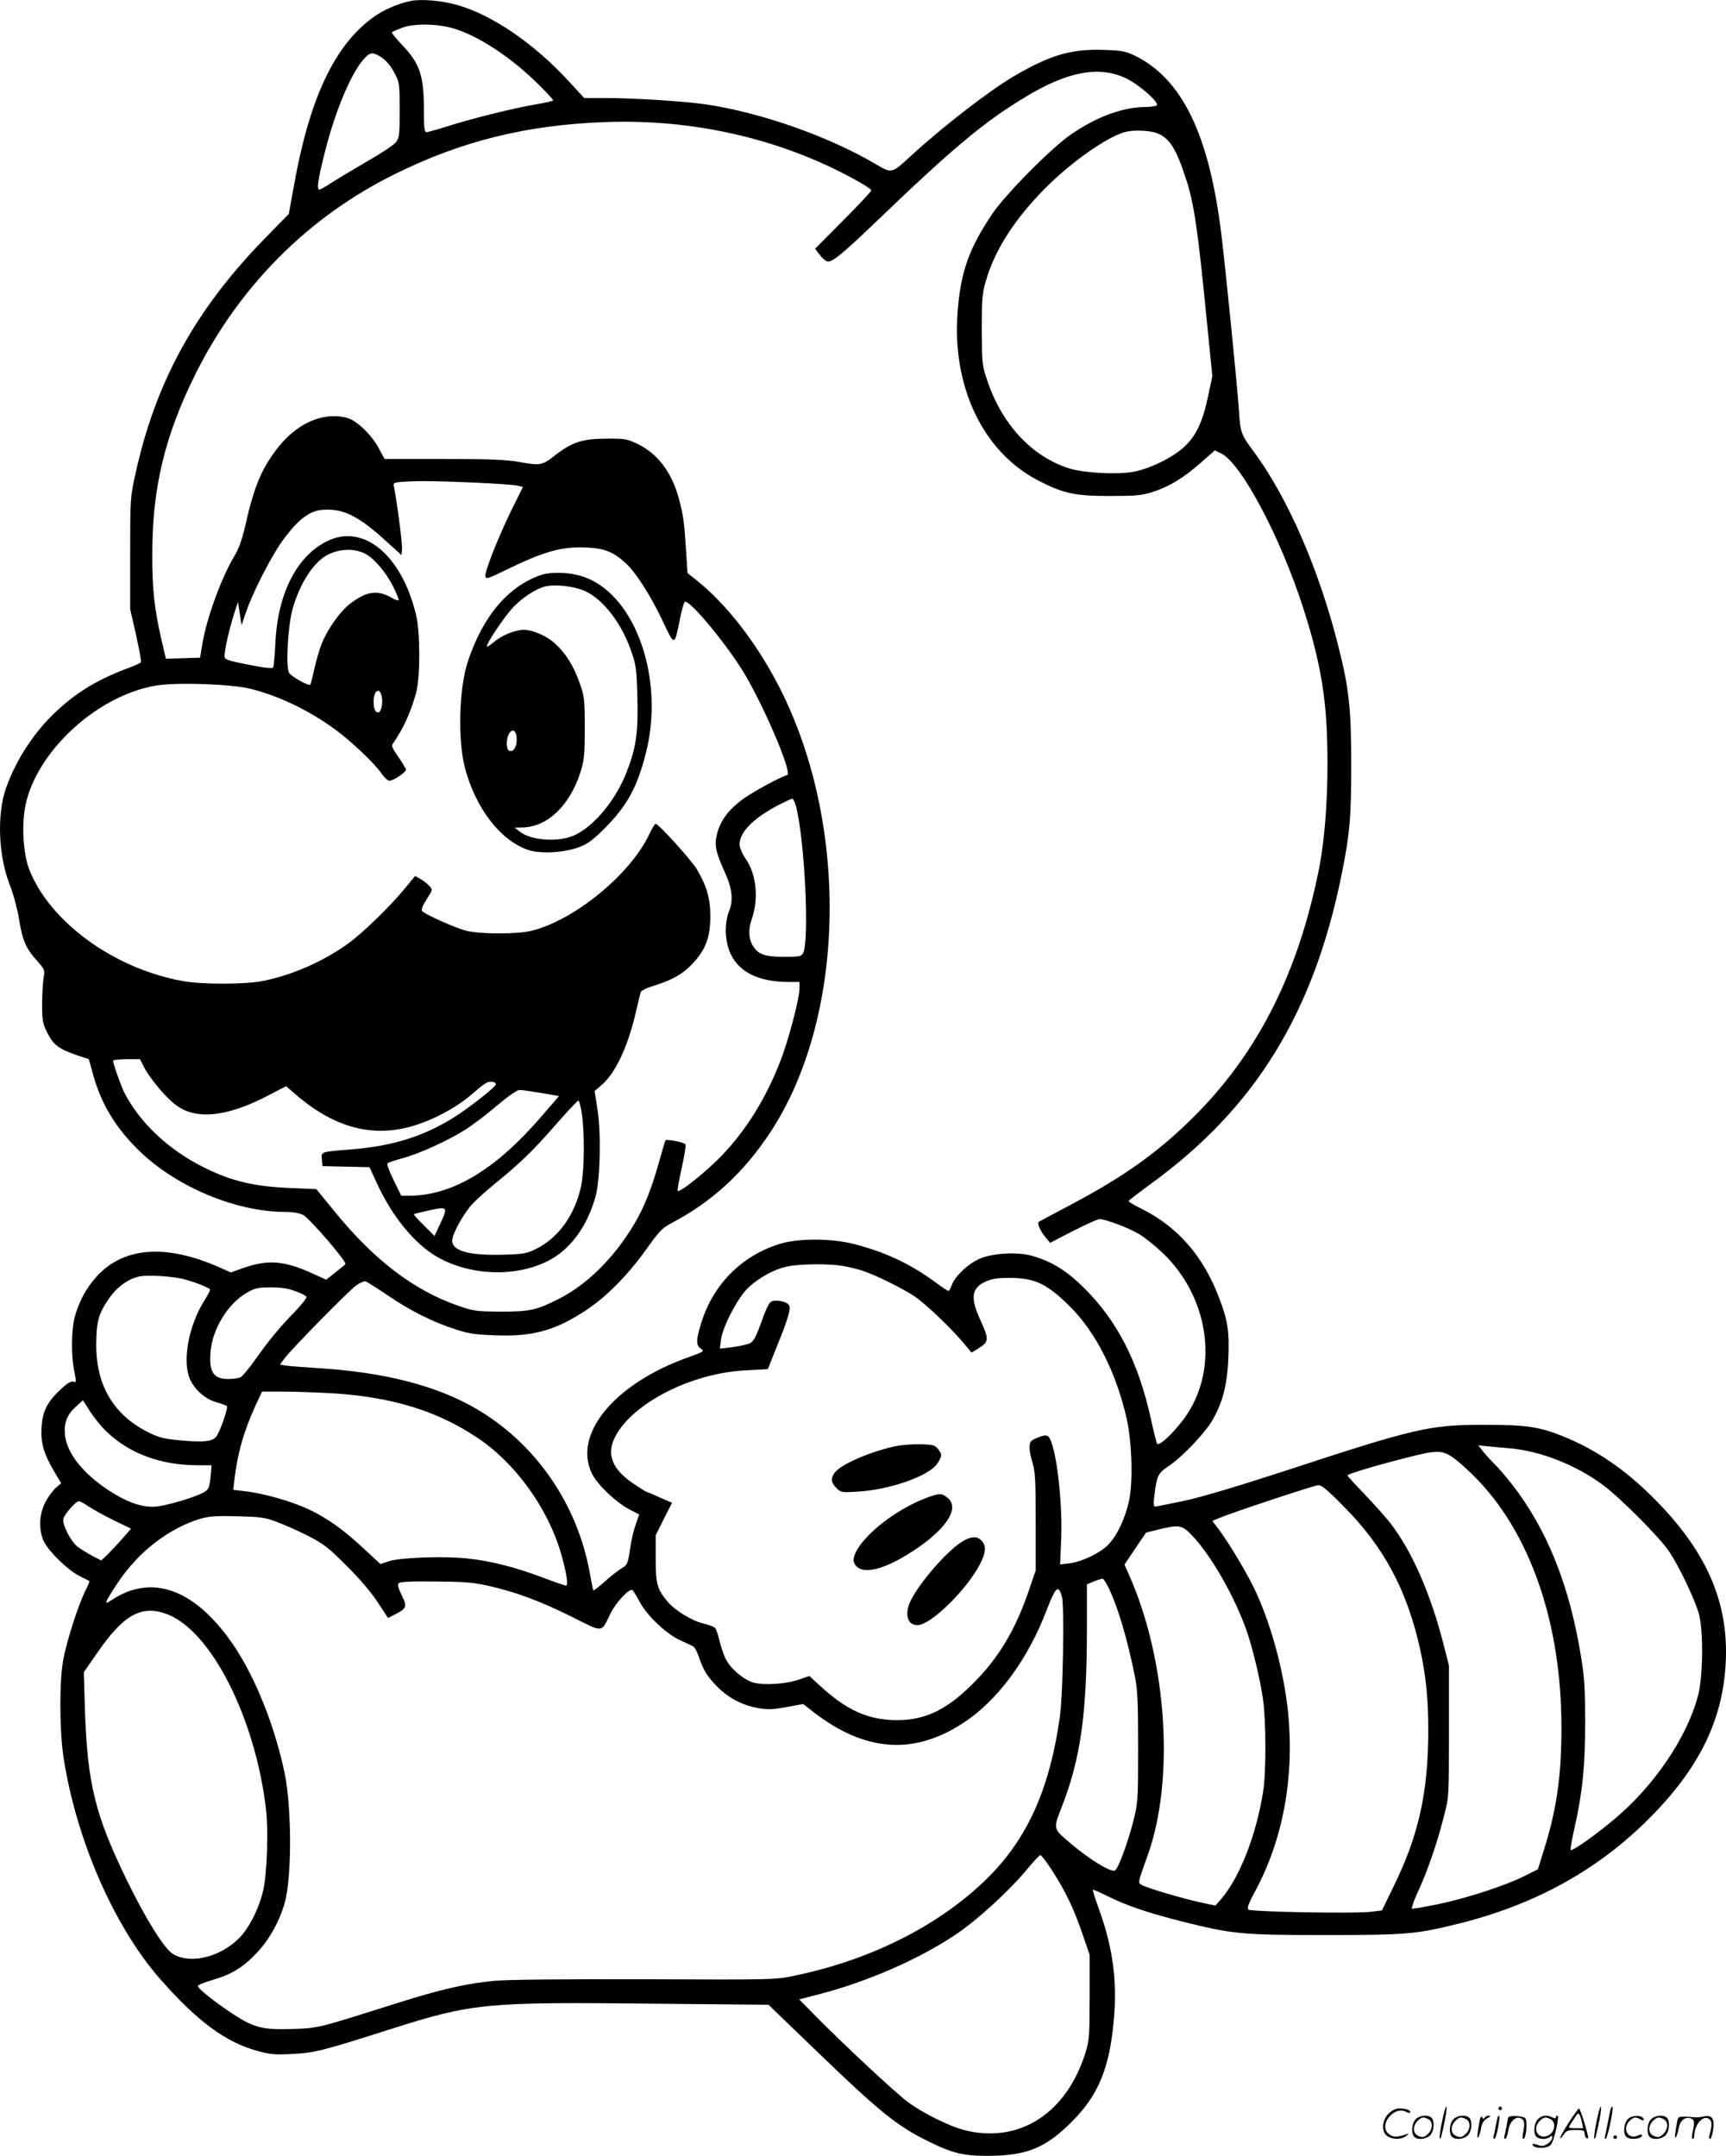
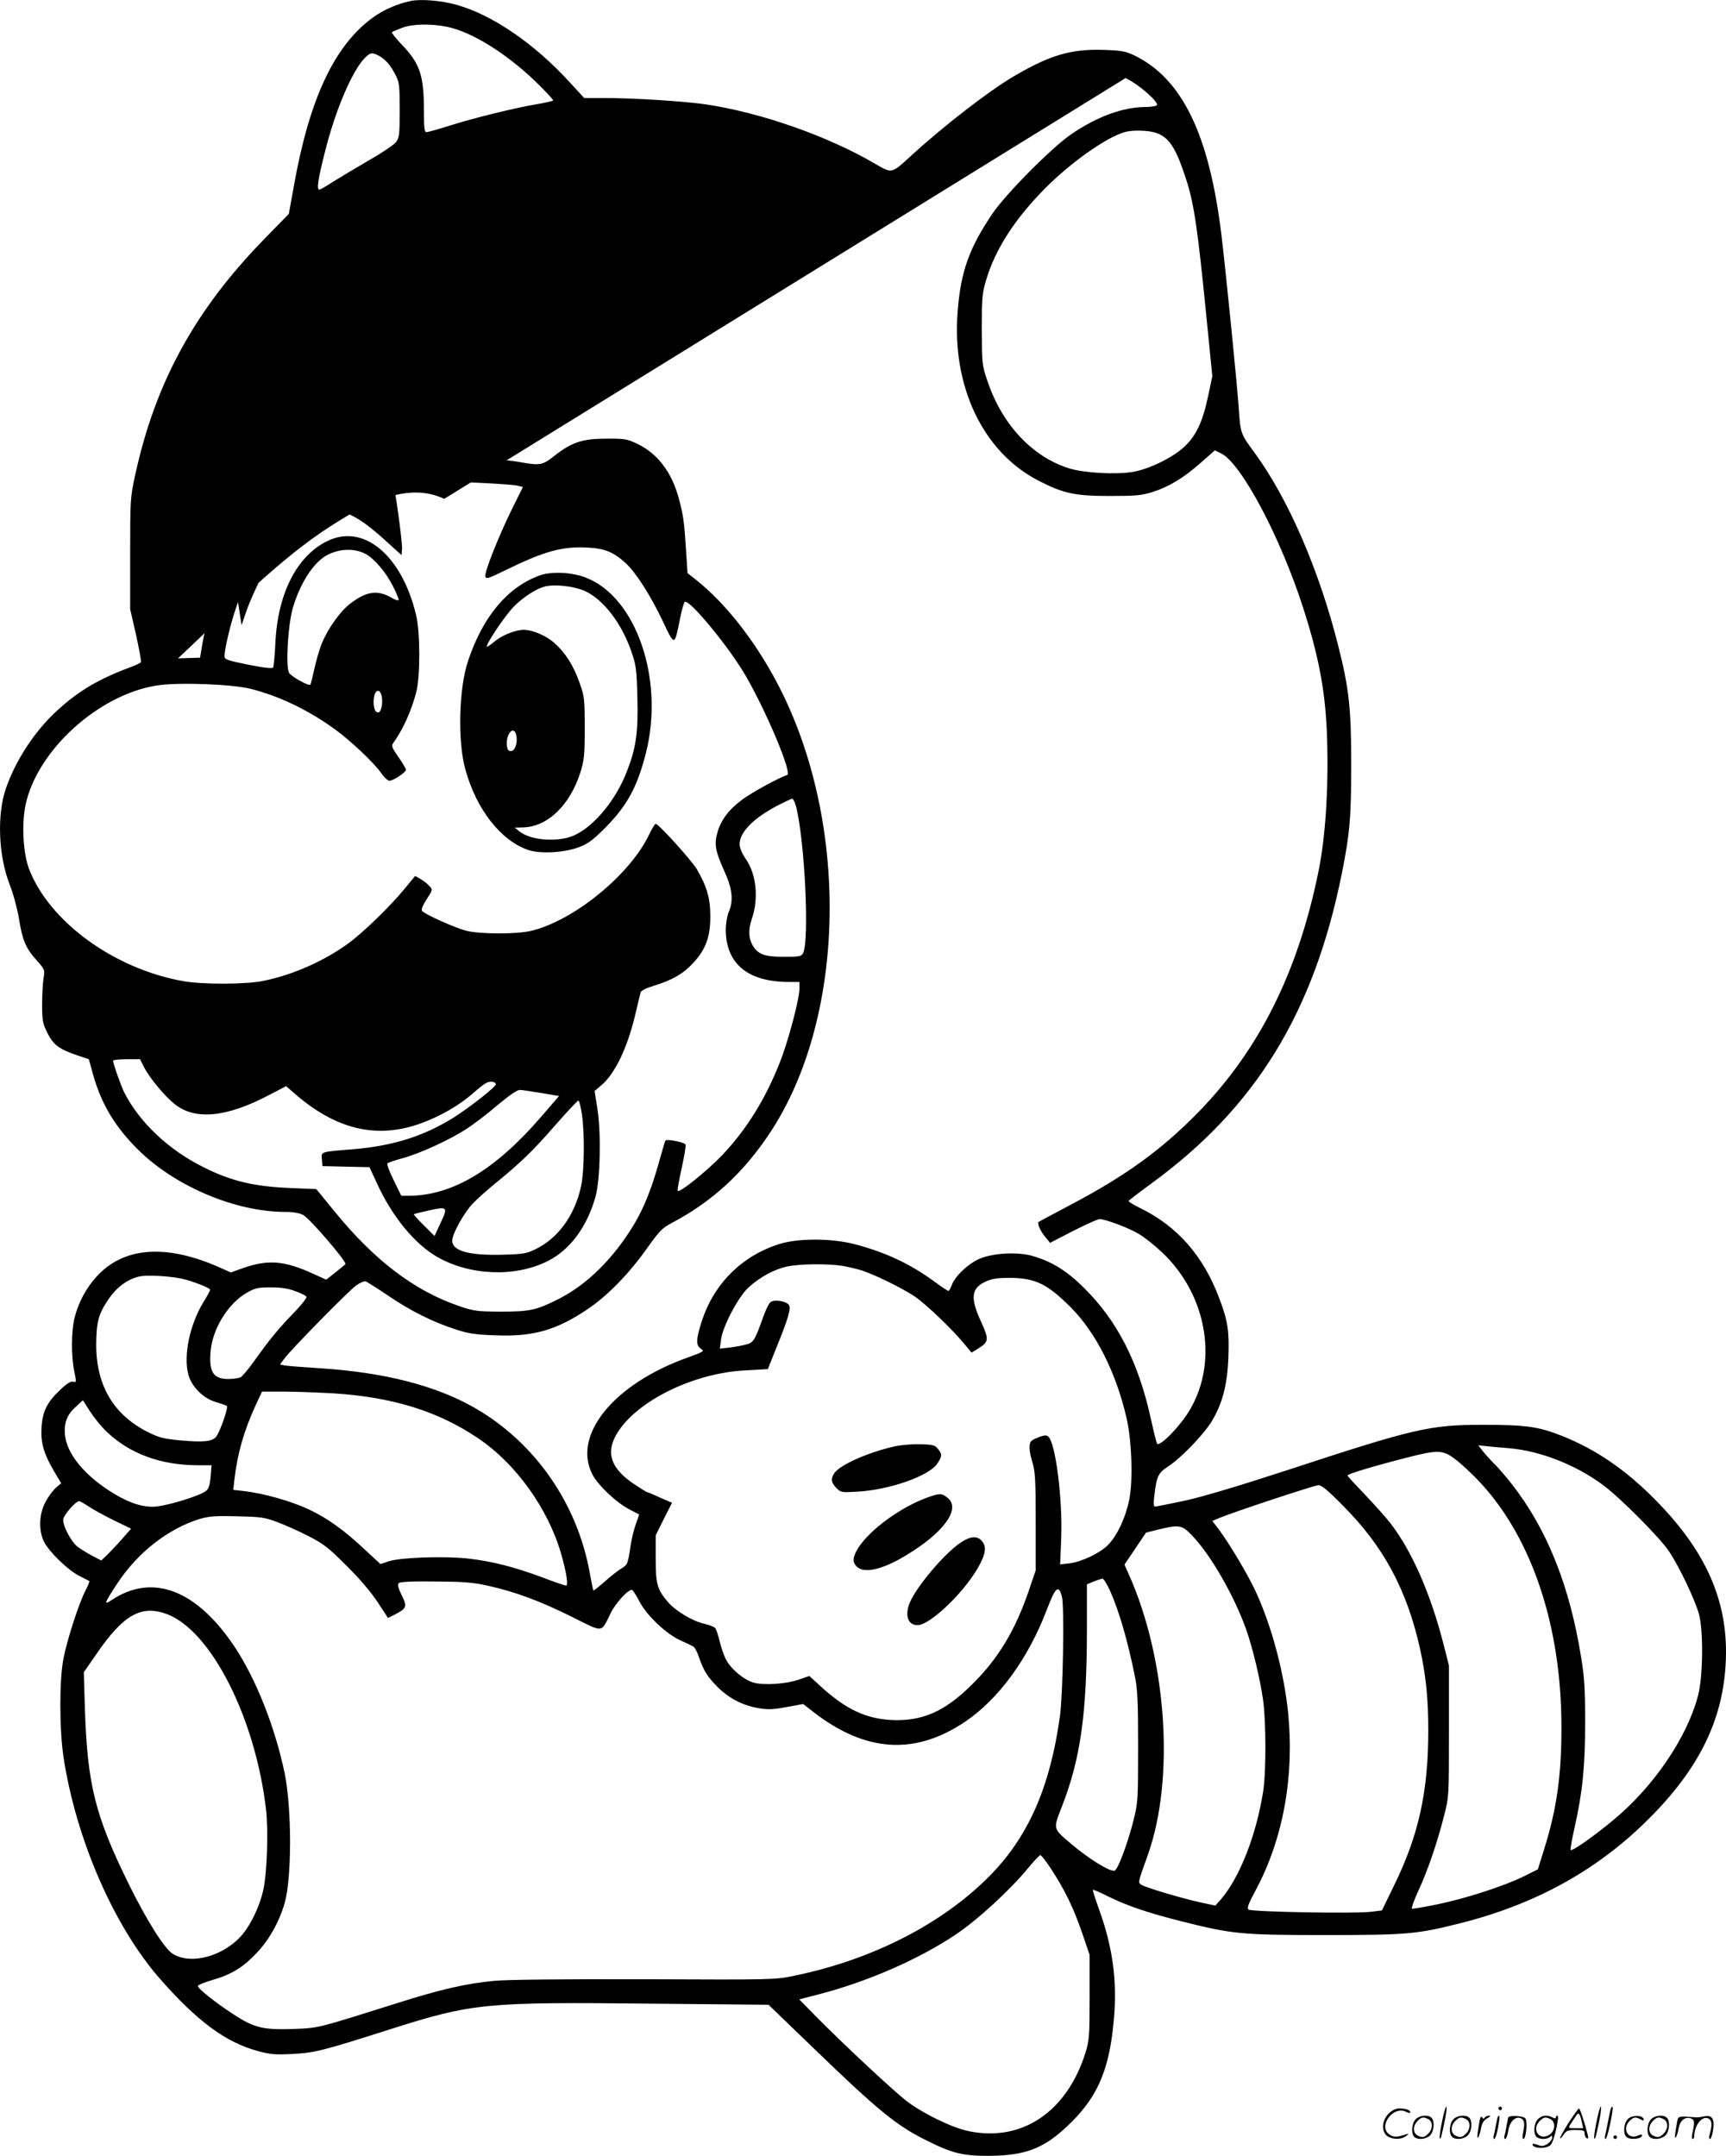
<svg xmlns="http://www.w3.org/2000/svg" version="1.0" viewBox="0 0 960.646 1199.955" preserveAspectRatio="xMidYMid meet">
  <g transform="translate(-0.053,1200.562) scale(0.1,-0.1)" fill="#000000" stroke="none">
-     <path d="M2285 12000 c-75 -16 -154 -51 -212 -94 -214 -158 -352 -454 -438 -942 l-27 -149 -132 -135 c-389 -398 -611 -802 -723 -1318 -27 -124 -28 -135 -28 -437 l0 -310 33 -144 c17 -79 30 -147 27 -151 -3 -5 -27 -16 -53 -26 -177 -65 -294 -133 -413 -243 -123 -112 -230 -274 -285 -432 -51 -145 -43 -374 20 -536 20 -50 43 -136 52 -190 19 -120 37 -164 98 -232 46 -52 47 -54 39 -99 -4 -26 -8 -92 -8 -147 0 -91 3 -106 30 -160 33 -66 64 -89 170 -125 l60 -20 23 -83 c47 -171 129 -304 267 -436 207 -196 534 -331 804 -331 44 0 77 -6 99 -17 38 -21 246 -263 235 -274 -4 -4 -30 -25 -57 -47 l-50 -39 -73 33 c-159 73 -251 80 -388 32 l-70 -25 -60 27 c-298 133 -536 116 -686 -49 -58 -63 -101 -143 -123 -228 -19 -74 -20 -215 -2 -301 12 -59 12 -62 -5 -57 -13 4 -34 -8 -70 -42 -76 -71 -101 -121 -107 -209 -6 -88 11 -148 69 -247 l40 -67 -28 -24 c-16 -14 -42 -48 -58 -78 -37 -66 -41 -159 -10 -223 28 -56 133 -159 197 -191 29 -14 54 -28 56 -29 2 -2 -8 -25 -22 -53 -37 -72 -102 -273 -122 -377 -24 -119 -23 -395 0 -550 70 -458 281 -942 538 -1235 208 -236 364 -352 545 -401 66 -18 95 -21 188 -16 125 6 169 17 545 137 463 147 528 153 1472 143 l636 -6 254 -245 c356 -344 458 -427 623 -509 145 -73 204 -87 345 -87 215 1 319 43 465 189 149 148 212 301 235 572 19 212 -6 397 -80 604 -22 61 -39 114 -37 116 2 2 40 -14 83 -36 107 -53 222 -92 412 -140 282 -71 334 -76 797 -76 458 0 511 5 750 65 411 103 749 287 1029 559 281 273 421 537 448 843 32 356 -88 651 -387 954 -166 169 -332 282 -520 357 -131 52 -200 62 -440 62 -299 0 -382 -20 -1095 -254 -282 -92 -475 -149 -573 -170 -81 -17 -152 -31 -158 -31 -8 0 -9 18 -4 58 13 111 21 129 78 166 71 46 198 178 242 251 59 99 86 200 92 350 6 150 -2 207 -50 333 -88 236 -233 402 -440 503 -37 18 -66 36 -65 40 2 4 58 47 125 96 581 423 906 951 1062 1728 44 219 52 311 52 605 0 311 -12 424 -72 660 -106 422 -279 822 -469 1080 -74 100 -76 105 -85 245 -9 131 -72 762 -96 960 -68 564 -220 876 -489 1004 -48 22 -71 26 -172 29 -178 5 -293 -29 -493 -146 -136 -79 -393 -278 -570 -440 -114 -105 -109 -103 -202 -49 -264 155 -637 286 -946 332 -121 17 -394 35 -564 35 l-111 0 -81 88 c-196 215 -432 376 -630 431 -86 24 -200 33 -256 21z m206 -144 c137 -29 326 -147 488 -302 58 -56 103 -105 100 -108 -3 -3 -46 -13 -95 -21 -122 -21 -346 -76 -482 -119 -63 -20 -120 -36 -128 -36 -11 0 -14 23 -14 120 0 196 -22 262 -123 367 -33 35 -58 66 -55 69 3 3 28 14 54 24 59 23 162 25 255 6z m-383 -160 c36 -19 65 -51 93 -106 22 -42 24 -57 24 -197 0 -136 -2 -154 -20 -178 -11 -15 -81 -62 -155 -104 -74 -43 -164 -97 -199 -119 -35 -23 -68 -42 -73 -42 -16 0 -8 57 31 210 58 233 152 452 222 523 31 31 40 32 77 13z m4157 -125 c73 -33 193 -140 173 -152 -7 -5 -35 -9 -63 -9 -126 -1 -268 -53 -413 -152 -108 -74 -363 -331 -439 -443 -128 -190 -175 -321 -192 -538 -35 -419 139 -786 448 -946 140 -72 203 -86 396 -86 148 0 179 3 240 22 92 29 172 78 269 163 l78 69 37 -18 c112 -58 329 -467 455 -860 90 -280 126 -478 133 -736 8 -278 -10 -542 -48 -729 -114 -561 -330 -993 -668 -1340 -205 -210 -404 -354 -711 -516 -96 -51 -177 -94 -179 -96 -9 -8 11 -52 36 -82 l28 -34 128 66 c71 36 137 66 147 66 33 0 161 -48 218 -82 31 -18 89 -64 129 -102 259 -243 319 -633 140 -903 -58 -87 -156 -183 -167 -162 -4 8 -19 69 -34 137 -69 315 -186 544 -370 727 -97 97 -181 149 -289 180 -79 23 -211 17 -288 -13 -64 -25 -143 -98 -161 -149 -7 -18 -15 -33 -19 -33 -3 0 -40 24 -80 54 -136 99 -274 163 -444 207 -129 33 -310 33 -415 1 -211 -66 -368 -223 -435 -435 -31 -97 -32 -130 -3 -149 20 -13 16 -16 -73 -48 -410 -146 -642 -429 -533 -648 31 -62 132 -158 208 -198 l54 -28 -19 -55 c-11 -30 -24 -84 -29 -120 -15 -101 -17 -105 -50 -125 -17 -10 -59 -42 -92 -72 -34 -30 -63 -53 -65 -51 -2 2 -10 44 -19 92 -68 388 -303 729 -639 923 -217 125 -504 199 -865 222 -96 6 -185 13 -198 16 l-23 5 23 31 c33 47 356 376 401 409 23 16 45 25 54 22 9 -4 66 -40 127 -81 123 -84 248 -146 376 -187 70 -23 109 -28 220 -32 207 -8 335 28 507 143 111 74 229 194 330 335 74 104 88 119 145 149 223 118 398 279 545 502 414 627 443 1677 69 2443 -130 265 -309 499 -490 640 l-39 31 -8 124 c-10 157 -15 197 -40 290 -40 149 -120 254 -237 308 -51 24 -68 27 -167 26 -133 0 -192 -20 -287 -94 -71 -56 -80 -57 -208 -34 -65 11 -162 15 -412 15 l-327 0 -32 59 c-39 74 -123 155 -175 169 -137 38 -290 -32 -400 -182 -82 -110 -122 -210 -168 -416 -19 -80 -36 -130 -61 -170 -71 -118 -154 -344 -178 -488 l-13 -78 -95 -3 -95 -3 -23 97 c-42 183 -54 291 -53 489 0 363 70 656 238 994 245 494 633 883 1119 1121 369 182 729 270 1160 286 490 19 973 -91 1383 -314 56 -30 102 -60 102 -66 0 -6 -71 -81 -157 -168 l-156 -157 27 -35 c15 -20 35 -36 45 -36 29 0 84 46 266 220 433 416 606 560 838 699 230 139 405 171 552 102z m160 -302 c79 -22 119 -80 178 -264 43 -132 64 -276 111 -752 l34 -341 -24 -114 c-30 -142 -68 -222 -136 -283 -66 -59 -193 -121 -283 -136 -94 -16 -272 -6 -355 20 -203 64 -370 241 -452 481 -32 94 -32 97 -33 290 0 173 2 204 23 273 50 173 161 345 332 517 143 143 335 279 439 310 39 12 120 11 166 -1z m-3795 -1949 c118 -5 230 -13 248 -17 l33 -8 -62 -125 c-75 -153 -151 -345 -147 -371 3 -18 12 -16 108 31 218 107 318 135 458 128 98 -5 145 -24 213 -85 57 -51 140 -181 208 -324 67 -142 65 -142 96 11 9 47 21 89 26 95 22 23 252 -256 344 -418 116 -203 255 -535 227 -545 -47 -15 -198 -98 -249 -136 -75 -55 -118 -112 -139 -182 -19 -67 -13 -105 38 -217 45 -98 52 -165 24 -229 -9 -22 -16 -64 -16 -100 2 -188 124 -288 352 -288 l58 0 0 -38 c0 -57 -63 -295 -110 -412 -80 -203 -185 -371 -317 -511 -91 -95 -245 -218 -251 -201 -2 6 9 63 23 128 14 64 24 122 21 129 -4 12 -102 32 -112 23 -2 -3 -19 -61 -38 -129 -39 -139 -81 -245 -134 -334 -115 -193 -265 -341 -427 -422 -120 -60 -157 -68 -315 -68 -137 1 -150 2 -240 33 -245 85 -466 253 -686 523 l-103 126 -143 6 c-201 8 -330 38 -483 115 -196 97 -357 249 -443 417 -19 39 -62 160 -62 177 0 4 34 8 75 8 l75 0 21 -42 c30 -60 115 -163 172 -208 113 -91 289 -74 526 51 l94 49 46 -40 c231 -202 459 -256 704 -167 108 39 219 103 294 171 26 23 58 48 70 54 22 12 53 7 53 -8 0 -14 -146 -129 -235 -185 -165 -103 -335 -157 -557 -176 -188 -15 -180 -13 -176 -57 l3 -37 131 -3 131 -3 42 -91 c83 -182 209 -336 334 -408 181 -104 432 -115 613 -25 125 61 222 191 269 360 26 92 32 354 11 485 l-16 103 34 29 c78 64 147 207 192 395 14 59 27 115 30 125 3 10 31 24 77 38 101 31 161 66 217 127 69 75 94 145 94 258 0 100 -19 167 -76 264 -32 52 -212 251 -228 251 -5 0 -19 -24 -33 -52 -104 -227 -421 -487 -662 -544 -82 -19 -284 -18 -360 1 -64 17 -229 91 -245 110 -6 8 2 29 25 65 34 53 35 54 15 74 -10 12 -32 29 -49 39 l-30 17 -59 -72 c-78 -95 -230 -243 -311 -302 -135 -99 -311 -177 -475 -210 -95 -20 -341 -21 -448 -1 -382 68 -742 330 -855 622 -34 88 -43 251 -20 360 65 302 404 611 729 663 117 19 420 8 526 -19 157 -40 320 -118 467 -225 86 -62 217 -186 257 -243 16 -24 37 -43 46 -43 22 0 92 47 92 61 0 6 -19 38 -42 71 -35 50 -40 62 -30 76 54 75 101 177 129 284 23 86 23 335 -1 432 -80 334 -294 510 -496 409 -169 -84 -275 -294 -287 -570 -3 -66 -9 -126 -12 -132 -5 -8 -47 -3 -139 15 -119 24 -132 29 -132 48 0 34 28 155 52 231 l23 70 10 -64 10 -65 24 70 c40 118 147 325 214 414 82 108 141 152 213 158 113 9 200 -34 354 -175 l85 -77 3 33 c3 28 -28 264 -44 343 -6 25 -4 27 37 31 83 7 184 6 399 -3z m-596 -397 c48 -25 112 -99 152 -177 21 -41 36 -77 33 -81 -4 -3 -22 3 -40 14 -77 44 -137 36 -225 -30 -58 -42 -131 -145 -164 -229 -12 -30 -30 -93 -40 -138 -10 -46 -20 -85 -22 -87 -9 -10 -108 46 -119 66 -19 36 -6 266 21 359 40 139 116 257 193 297 68 35 150 38 211 6z m91 -793 c8 -39 -3 -90 -20 -90 -16 0 -25 22 -25 60 0 62 33 84 45 30z m2305 -609 c49 -183 77 -752 40 -821 -10 -18 -21 -20 -106 -20 -108 0 -144 13 -174 63 -23 38 -25 89 -6 145 40 113 27 249 -31 334 -21 30 -35 63 -36 82 -2 68 76 148 217 221 37 19 71 35 76 35 5 0 14 -18 20 -39z m-1417 -1599 l99 -17 -101 -117 c-253 -293 -491 -436 -731 -438 l-46 0 -42 86 c-24 48 -40 90 -35 94 4 5 44 18 88 30 94 26 256 100 352 162 37 24 115 83 171 131 63 53 112 87 125 86 12 0 66 -8 120 -17z m226 -117 c16 -106 14 -316 -4 -400 -34 -161 -126 -290 -253 -352 -51 -25 -69 -28 -178 -31 -198 -6 -293 22 -286 84 5 42 68 153 115 202 23 24 76 71 117 105 144 117 213 183 337 325 68 78 128 142 133 142 4 0 13 -34 19 -75z m-789 -612 l-31 -67 -59 59 c-33 32 -58 60 -56 62 2 2 41 12 87 22 102 22 104 19 59 -76z m2238 -233 c35 -6 84 -18 110 -26 78 -26 225 -99 293 -144 65 -45 206 -179 276 -264 l41 -49 36 22 c61 38 62 50 17 150 -62 133 -55 187 27 224 37 16 66 20 137 20 139 -2 205 -34 334 -163 141 -141 254 -365 312 -619 29 -128 36 -344 15 -451 -20 -100 -66 -199 -117 -252 -43 -45 -145 -95 -216 -104 l-52 -6 6 148 c8 215 -31 521 -70 562 -10 10 -21 10 -48 1 -18 -7 -40 -16 -46 -22 -18 -13 -16 -59 5 -125 14 -48 17 -98 17 -327 l0 -270 -34 -100 c-77 -230 -173 -390 -320 -535 -153 -152 -278 -206 -450 -198 -145 8 -257 62 -398 192 l-58 53 -55 -19 c-73 -26 -196 -34 -255 -18 -54 15 -128 77 -155 131 -11 21 -26 66 -34 99 -8 34 -19 67 -25 74 -6 7 -35 18 -65 25 -62 14 -158 72 -199 121 -59 70 -67 98 -67 240 l0 130 45 91 46 90 -67 29 c-36 17 -68 30 -71 30 -3 0 -36 20 -73 45 -123 82 -156 165 -106 263 96 187 424 355 725 370 l125 7 48 120 c69 170 84 224 67 240 -21 21 -81 28 -100 13 -9 -7 -26 -42 -39 -78 -48 -135 -56 -148 -97 -158 -21 -6 -62 -13 -92 -17 l-54 -6 6 47 c8 74 97 243 155 295 63 57 143 100 212 115 69 15 225 17 308 4z m-3678 -71 c60 -13 160 -52 160 -62 0 -5 -16 -35 -36 -67 -77 -125 -114 -301 -85 -406 18 -66 81 -130 149 -151 31 -9 61 -20 65 -23 10 -8 -40 -149 -60 -172 -23 -26 -69 -31 -194 -20 -97 9 -122 15 -184 46 -191 95 -289 259 -289 486 1 128 12 170 67 252 45 68 110 116 175 129 42 9 164 2 232 -12z m634 -70 c31 -11 59 -25 62 -31 4 -5 -25 -42 -63 -82 -87 -89 -143 -157 -222 -268 -34 -48 -70 -92 -81 -98 -10 -5 -41 -10 -69 -10 -84 0 -109 40 -98 158 12 125 99 264 201 322 45 26 61 30 133 30 59 0 98 -6 137 -21z m216 -569 c324 -21 575 -98 796 -246 213 -141 395 -394 468 -648 29 -102 41 -176 27 -176 -5 0 -65 20 -132 46 -162 60 -283 90 -416 105 -133 14 -369 6 -437 -15 l-48 -16 -82 76 c-120 113 -211 178 -316 228 -98 46 -253 90 -360 102 l-61 7 6 56 c18 150 52 269 118 414 l36 77 118 0 c65 0 192 -5 283 -10z m-1265 -214 c127 -122 302 -186 507 -186 l76 0 -5 -62 c-4 -46 -10 -68 -25 -80 -33 -29 -236 -90 -298 -89 -72 0 -149 29 -244 91 -145 95 -234 208 -244 310 -6 66 12 112 60 155 l40 37 40 -63 c22 -34 63 -85 93 -113z m7802 -91 c174 -14 376 -93 528 -207 95 -71 312 -289 364 -366 58 -86 147 -274 168 -352 25 -99 22 -349 -6 -454 -62 -233 -246 -504 -469 -689 -111 -93 -236 -180 -240 -168 -2 5 8 61 22 123 45 200 59 344 59 588 0 183 -4 250 -22 359 -64 401 -190 715 -386 966 -35 44 -77 94 -95 110 -17 17 -45 47 -62 68 l-30 38 48 -5 c27 -3 81 -8 121 -11z m-291 -66 c31 -24 90 -79 131 -123 290 -311 454 -802 454 -1361 1 -271 -27 -463 -97 -685 l-34 -109 -80 -40 c-107 -53 -326 -124 -484 -156 -70 -14 -132 -25 -137 -23 -4 2 11 46 35 98 52 111 107 272 144 420 27 104 27 107 27 470 l0 365 -28 110 c-71 282 -176 524 -296 680 -25 33 -90 105 -143 161 -54 56 -98 104 -98 107 0 8 145 52 325 98 182 47 206 46 281 -12z m-628 -257 c224 -225 353 -466 426 -793 33 -151 46 -277 46 -454 0 -341 -53 -584 -191 -865 l-67 -138 -57 -7 c-91 -12 -673 -1 -686 12 -9 9 1 35 39 105 154 287 217 633 182 989 -23 227 -92 484 -180 675 -42 92 -147 268 -206 347 l-36 47 38 16 c75 32 529 182 552 183 18 1 55 -30 140 -117z m-6983 -2 c25 -17 87 -51 140 -77 l95 -46 -49 -56 c-27 -31 -65 -71 -83 -89 l-34 -32 -50 26 c-27 14 -63 37 -81 50 -39 30 -87 125 -80 156 7 27 70 98 87 98 6 0 31 -14 55 -30z m1045 -85 c41 -15 120 -50 175 -78 88 -45 114 -66 215 -167 73 -72 137 -148 173 -203 l57 -87 38 19 c66 34 70 44 38 108 -20 41 -24 59 -16 67 7 7 74 11 203 9 157 -1 210 -5 291 -23 152 -34 286 -83 464 -171 186 -93 166 -94 221 17 29 60 104 140 121 129 5 -3 24 -33 41 -66 41 -77 148 -178 225 -213 33 -15 65 -30 73 -35 8 -4 22 -30 31 -57 27 -79 47 -110 104 -168 64 -64 141 -103 228 -118 52 -9 81 -8 156 6 l93 17 60 -47 c289 -222 561 -239 839 -53 187 125 353 352 456 623 50 130 66 144 85 74 14 -52 6 -541 -11 -663 -53 -387 -171 -660 -375 -874 -262 -274 -659 -481 -1102 -572 -107 -23 -116 -23 -833 -20 -471 1 -765 -2 -840 -9 -152 -14 -300 -48 -533 -122 -460 -145 -439 -140 -589 -146 -165 -5 -213 7 -327 81 -103 67 -203 147 -199 159 2 6 37 20 78 32 108 31 172 70 248 150 70 74 125 171 156 276 41 138 41 528 1 725 -54 258 -159 524 -279 705 -213 318 -457 411 -685 259 -45 -30 -40 -17 33 94 114 173 284 305 461 359 49 14 87 17 205 14 128 -3 154 -6 220 -31z m5098 -79 c102 -107 230 -330 297 -516 36 -100 80 -283 96 -400 16 -119 17 -399 0 -505 -38 -243 -131 -481 -236 -602 l-30 -34 -75 16 c-104 22 -316 85 -337 100 -19 14 -21 6 36 166 151 423 106 1086 -105 1560 l-25 56 60 89 60 89 68 17 c118 29 133 26 191 -36z m-460 -303 c50 -111 99 -279 139 -478 15 -74 18 -143 18 -395 0 -299 -1 -307 -27 -412 -33 -128 -85 -267 -103 -274 -24 -10 -145 65 -248 153 -96 82 -95 77 -49 196 107 273 142 521 142 1003 l0 241 38 16 c20 8 42 15 48 16 6 1 25 -29 42 -66z m-5247 -132 c245 -94 490 -576 550 -1085 14 -121 6 -354 -15 -450 -19 -87 -66 -186 -113 -244 -100 -122 -286 -176 -390 -112 -47 28 -146 186 -249 395 -185 378 -227 548 -241 971 l-6 202 68 98 c152 223 252 279 396 225z m4923 -1423 c75 -116 122 -213 170 -353 l41 -120 0 -235 c0 -219 -2 -240 -23 -310 -104 -330 -355 -499 -652 -436 -91 19 -249 96 -341 165 -71 54 -354 318 -507 473 l-93 95 108 28 c268 69 555 194 760 331 122 81 305 249 405 371 33 40 64 73 69 73 5 0 34 -37 63 -82z M3005 8803 c-179 -65 -316 -227 -399 -475 -52 -153 -59 -446 -16 -603 61 -224 198 -399 352 -451 69 -22 200 -15 283 17 48 18 76 39 145 108 122 124 177 225 226 417 103 409 -55 868 -336 975 -77 30 -190 35 -255 12z m251 -87 c103 -47 206 -181 260 -341 25 -72 28 -98 32 -250 5 -195 -7 -282 -58 -412 -60 -157 -177 -300 -287 -354 -90 -44 -250 -33 -314 21 l-24 19 42 1 c139 1 266 122 325 310 20 66 23 95 23 245 0 159 -2 175 -28 248 -34 98 -80 170 -142 225 -46 40 -121 72 -170 72 -45 0 -123 -31 -163 -66 -23 -19 -42 -32 -42 -27 0 22 106 178 151 223 54 54 123 98 172 111 56 14 163 2 223 -25z m-382 -803 c9 -42 -7 -88 -30 -88 -14 0 -20 8 -22 31 -7 66 40 116 52 57z M4980 3955 c-144 -32 -303 -102 -335 -148 -22 -31 -19 -54 11 -84 25 -25 29 -25 117 -20 179 10 398 87 444 156 28 41 28 52 4 82 -17 21 -29 24 -98 26 -43 1 -107 -4 -143 -12z M5161 3670 c-148 -54 -317 -177 -383 -279 -33 -53 -35 -81 -7 -107 42 -38 144 -14 275 66 210 127 304 259 228 319 -32 26 -44 26 -113 1z M5348 3420 c-90 -60 -245 -243 -284 -335 -29 -71 -10 -125 43 -125 73 0 274 196 348 340 32 61 35 97 13 125 -26 34 -64 32 -120 -5z M8026 194 c-10 -47 -15 -88 -12 -91 5 -6 9 7 30 110 7 37 10 67 6 67 -4 0 -15 -39 -24 -86z M8340 270 c0 -5 5 -10 10 -10 6 0 10 5 10 10 0 6 -4 10 -10 10 -5 0 -10 -4 -10 -10z M8886 194 c-10 -47 -15 -88 -12 -91 5 -6 9 7 30 110 7 37 10 67 6 67 -4 0 -15 -39 -24 -86z M8966 269 c-3 -8 -10 -41 -16 -74 -6 -33 -14 -68 -16 -77 -3 -10 -1 -18 3 -18 10 0 46 171 38 178 -2 3 -7 -1 -9 -9z M7729 241 c-38 -38 -41 -101 -7 -125 29 -20 79 -20 104 0 18 14 18 15 1 10 -53 -17 -69 -17 -92 -2 -69 45 21 166 94 126 12 -6 21 -7 21 -1 0 12 -25 21 -62 21 -19 0 -39 -10 -59 -29z M8730 189 c-28 -45 -49 -83 -47 -85 2 -3 12 7 21 21 14 21 24 25 66 25 43 0 50 -3 50 -19 0 -11 5 -23 10 -26 6 -3 10 -3 10 1 0 20 -44 164 -51 164 -4 0 -30 -37 -59 -81z m75 4 l7 -33 -42 0 c-42 0 -42 0 -28 23 8 12 21 32 29 44 15 25 22 18 34 -34z M7880 210 c-22 -22 -27 -79 -8 -98 19 -19 66 -14 88 8 22 22 27 79 8 98 -19 19 -66 14 -88 -8z m71 0 c25 -14 25 -54 -1 -80 -23 -23 -33 -24 -61 -10 -25 14 -25 54 1 80 23 23 33 24 61 10z M8090 210 c-22 -22 -27 -79 -8 -98 19 -19 66 -14 88 8 22 22 27 79 8 98 -19 19 -66 14 -88 -8z m71 0 c25 -14 25 -54 -1 -80 -23 -23 -33 -24 -61 -10 -25 14 -25 54 1 80 23 23 33 24 61 10z M8236 204 c-3 -16 -8 -47 -11 -69 -8 -51 10 -26 19 27 5 27 15 42 34 53 18 10 22 14 10 15 -9 0 -20 -5 -24 -11 -5 -8 -9 -8 -14 1 -5 8 -10 3 -14 -16z M8337 223 c-2 -4 -7 -26 -11 -48 -4 -22 -9 -48 -12 -57 -3 -10 -1 -18 4 -18 4 0 14 28 20 62 11 58 10 81 -1 61z M8395 220 c-1 -3 -5 -23 -9 -45 -4 -22 -9 -48 -12 -57 -3 -10 -1 -18 4 -18 5 0 13 20 17 45 7 53 44 87 74 68 17 -11 19 -28 8 -80 -4 -18 -3 -33 2 -33 16 0 24 99 11 115 -12 14 -87 18 -95 5z M8560 210 c-22 -22 -27 -79 -8 -98 7 -7 24 -12 38 -12 14 0 31 5 38 12 9 9 12 8 12 -5 0 -9 -12 -24 -26 -34 -21 -13 -32 -15 -55 -6 -16 6 -29 8 -29 3 0 -24 81 -27 102 -2 18 19 50 162 37 162 -5 0 -9 -5 -9 -10 0 -7 -6 -7 -19 0 -30 16 -59 12 -81 -10z m71 0 c29 -16 25 -65 -6 -86 -56 -37 -103 28 -55 76 23 23 33 24 61 10z M9061 211 c-23 -23 -28 -80 -9 -99 19 -19 88 -13 88 9 0 5 -11 4 -24 -2 -54 -25 -89 38 -46 81 23 23 33 24 62 9 16 -9 19 -8 16 3 -8 22 -64 22 -87 -1z M9190 210 c-22 -22 -27 -79 -8 -98 19 -19 66 -14 88 8 22 22 27 79 8 98 -19 19 -66 14 -88 -8z m71 0 c25 -14 25 -54 -1 -80 -23 -23 -33 -24 -61 -10 -25 14 -25 54 1 80 23 23 33 24 61 10z M9336 201 c-3 -14 -8 -44 -11 -66 -8 -51 10 -26 19 27 8 41 35 63 66 53 22 -7 24 -21 11 -77 -5 -22 -5 -38 0 -38 5 0 9 6 9 13 0 68 51 125 85 97 15 -13 15 -35 -1 -92 -3 -10 -1 -18 4 -18 6 0 13 23 17 50 9 63 -5 84 -49 76 -17 -4 -35 -6 -41 -6 -101 8 -104 7 -109 -19z M8980 110 c0 -5 5 -10 10 -10 6 0 10 5 10 10 0 6 -4 10 -10 10 -5 0 -10 -4 -10 -10z" />
+     <path d="M2285 12000 c-75 -16 -154 -51 -212 -94 -214 -158 -352 -454 -438 -942 l-27 -149 -132 -135 c-389 -398 -611 -802 -723 -1318 -27 -124 -28 -135 -28 -437 l0 -310 33 -144 c17 -79 30 -147 27 -151 -3 -5 -27 -16 -53 -26 -177 -65 -294 -133 -413 -243 -123 -112 -230 -274 -285 -432 -51 -145 -43 -374 20 -536 20 -50 43 -136 52 -190 19 -120 37 -164 98 -232 46 -52 47 -54 39 -99 -4 -26 -8 -92 -8 -147 0 -91 3 -106 30 -160 33 -66 64 -89 170 -125 l60 -20 23 -83 c47 -171 129 -304 267 -436 207 -196 534 -331 804 -331 44 0 77 -6 99 -17 38 -21 246 -263 235 -274 -4 -4 -30 -25 -57 -47 l-50 -39 -73 33 c-159 73 -251 80 -388 32 l-70 -25 -60 27 c-298 133 -536 116 -686 -49 -58 -63 -101 -143 -123 -228 -19 -74 -20 -215 -2 -301 12 -59 12 -62 -5 -57 -13 4 -34 -8 -70 -42 -76 -71 -101 -121 -107 -209 -6 -88 11 -148 69 -247 l40 -67 -28 -24 c-16 -14 -42 -48 -58 -78 -37 -66 -41 -159 -10 -223 28 -56 133 -159 197 -191 29 -14 54 -28 56 -29 2 -2 -8 -25 -22 -53 -37 -72 -102 -273 -122 -377 -24 -119 -23 -395 0 -550 70 -458 281 -942 538 -1235 208 -236 364 -352 545 -401 66 -18 95 -21 188 -16 125 6 169 17 545 137 463 147 528 153 1472 143 l636 -6 254 -245 c356 -344 458 -427 623 -509 145 -73 204 -87 345 -87 215 1 319 43 465 189 149 148 212 301 235 572 19 212 -6 397 -80 604 -22 61 -39 114 -37 116 2 2 40 -14 83 -36 107 -53 222 -92 412 -140 282 -71 334 -76 797 -76 458 0 511 5 750 65 411 103 749 287 1029 559 281 273 421 537 448 843 32 356 -88 651 -387 954 -166 169 -332 282 -520 357 -131 52 -200 62 -440 62 -299 0 -382 -20 -1095 -254 -282 -92 -475 -149 -573 -170 -81 -17 -152 -31 -158 -31 -8 0 -9 18 -4 58 13 111 21 129 78 166 71 46 198 178 242 251 59 99 86 200 92 350 6 150 -2 207 -50 333 -88 236 -233 402 -440 503 -37 18 -66 36 -65 40 2 4 58 47 125 96 581 423 906 951 1062 1728 44 219 52 311 52 605 0 311 -12 424 -72 660 -106 422 -279 822 -469 1080 -74 100 -76 105 -85 245 -9 131 -72 762 -96 960 -68 564 -220 876 -489 1004 -48 22 -71 26 -172 29 -178 5 -293 -29 -493 -146 -136 -79 -393 -278 -570 -440 -114 -105 -109 -103 -202 -49 -264 155 -637 286 -946 332 -121 17 -394 35 -564 35 l-111 0 -81 88 c-196 215 -432 376 -630 431 -86 24 -200 33 -256 21z m206 -144 c137 -29 326 -147 488 -302 58 -56 103 -105 100 -108 -3 -3 -46 -13 -95 -21 -122 -21 -346 -76 -482 -119 -63 -20 -120 -36 -128 -36 -11 0 -14 23 -14 120 0 196 -22 262 -123 367 -33 35 -58 66 -55 69 3 3 28 14 54 24 59 23 162 25 255 6z m-383 -160 c36 -19 65 -51 93 -106 22 -42 24 -57 24 -197 0 -136 -2 -154 -20 -178 -11 -15 -81 -62 -155 -104 -74 -43 -164 -97 -199 -119 -35 -23 -68 -42 -73 -42 -16 0 -8 57 31 210 58 233 152 452 222 523 31 31 40 32 77 13z m4157 -125 c73 -33 193 -140 173 -152 -7 -5 -35 -9 -63 -9 -126 -1 -268 -53 -413 -152 -108 -74 -363 -331 -439 -443 -128 -190 -175 -321 -192 -538 -35 -419 139 -786 448 -946 140 -72 203 -86 396 -86 148 0 179 3 240 22 92 29 172 78 269 163 l78 69 37 -18 c112 -58 329 -467 455 -860 90 -280 126 -478 133 -736 8 -278 -10 -542 -48 -729 -114 -561 -330 -993 -668 -1340 -205 -210 -404 -354 -711 -516 -96 -51 -177 -94 -179 -96 -9 -8 11 -52 36 -82 l28 -34 128 66 c71 36 137 66 147 66 33 0 161 -48 218 -82 31 -18 89 -64 129 -102 259 -243 319 -633 140 -903 -58 -87 -156 -183 -167 -162 -4 8 -19 69 -34 137 -69 315 -186 544 -370 727 -97 97 -181 149 -289 180 -79 23 -211 17 -288 -13 -64 -25 -143 -98 -161 -149 -7 -18 -15 -33 -19 -33 -3 0 -40 24 -80 54 -136 99 -274 163 -444 207 -129 33 -310 33 -415 1 -211 -66 -368 -223 -435 -435 -31 -97 -32 -130 -3 -149 20 -13 16 -16 -73 -48 -410 -146 -642 -429 -533 -648 31 -62 132 -158 208 -198 l54 -28 -19 -55 c-11 -30 -24 -84 -29 -120 -15 -101 -17 -105 -50 -125 -17 -10 -59 -42 -92 -72 -34 -30 -63 -53 -65 -51 -2 2 -10 44 -19 92 -68 388 -303 729 -639 923 -217 125 -504 199 -865 222 -96 6 -185 13 -198 16 l-23 5 23 31 c33 47 356 376 401 409 23 16 45 25 54 22 9 -4 66 -40 127 -81 123 -84 248 -146 376 -187 70 -23 109 -28 220 -32 207 -8 335 28 507 143 111 74 229 194 330 335 74 104 88 119 145 149 223 118 398 279 545 502 414 627 443 1677 69 2443 -130 265 -309 499 -490 640 l-39 31 -8 124 c-10 157 -15 197 -40 290 -40 149 -120 254 -237 308 -51 24 -68 27 -167 26 -133 0 -192 -20 -287 -94 -71 -56 -80 -57 -208 -34 -65 11 -162 15 -412 15 l-327 0 -32 59 c-39 74 -123 155 -175 169 -137 38 -290 -32 -400 -182 -82 -110 -122 -210 -168 -416 -19 -80 -36 -130 -61 -170 -71 -118 -154 -344 -178 -488 l-13 -78 -95 -3 -95 -3 -23 97 l-156 -157 27 -35 c15 -20 35 -36 45 -36 29 0 84 46 266 220 433 416 606 560 838 699 230 139 405 171 552 102z m160 -302 c79 -22 119 -80 178 -264 43 -132 64 -276 111 -752 l34 -341 -24 -114 c-30 -142 -68 -222 -136 -283 -66 -59 -193 -121 -283 -136 -94 -16 -272 -6 -355 20 -203 64 -370 241 -452 481 -32 94 -32 97 -33 290 0 173 2 204 23 273 50 173 161 345 332 517 143 143 335 279 439 310 39 12 120 11 166 -1z m-3795 -1949 c118 -5 230 -13 248 -17 l33 -8 -62 -125 c-75 -153 -151 -345 -147 -371 3 -18 12 -16 108 31 218 107 318 135 458 128 98 -5 145 -24 213 -85 57 -51 140 -181 208 -324 67 -142 65 -142 96 11 9 47 21 89 26 95 22 23 252 -256 344 -418 116 -203 255 -535 227 -545 -47 -15 -198 -98 -249 -136 -75 -55 -118 -112 -139 -182 -19 -67 -13 -105 38 -217 45 -98 52 -165 24 -229 -9 -22 -16 -64 -16 -100 2 -188 124 -288 352 -288 l58 0 0 -38 c0 -57 -63 -295 -110 -412 -80 -203 -185 -371 -317 -511 -91 -95 -245 -218 -251 -201 -2 6 9 63 23 128 14 64 24 122 21 129 -4 12 -102 32 -112 23 -2 -3 -19 -61 -38 -129 -39 -139 -81 -245 -134 -334 -115 -193 -265 -341 -427 -422 -120 -60 -157 -68 -315 -68 -137 1 -150 2 -240 33 -245 85 -466 253 -686 523 l-103 126 -143 6 c-201 8 -330 38 -483 115 -196 97 -357 249 -443 417 -19 39 -62 160 -62 177 0 4 34 8 75 8 l75 0 21 -42 c30 -60 115 -163 172 -208 113 -91 289 -74 526 51 l94 49 46 -40 c231 -202 459 -256 704 -167 108 39 219 103 294 171 26 23 58 48 70 54 22 12 53 7 53 -8 0 -14 -146 -129 -235 -185 -165 -103 -335 -157 -557 -176 -188 -15 -180 -13 -176 -57 l3 -37 131 -3 131 -3 42 -91 c83 -182 209 -336 334 -408 181 -104 432 -115 613 -25 125 61 222 191 269 360 26 92 32 354 11 485 l-16 103 34 29 c78 64 147 207 192 395 14 59 27 115 30 125 3 10 31 24 77 38 101 31 161 66 217 127 69 75 94 145 94 258 0 100 -19 167 -76 264 -32 52 -212 251 -228 251 -5 0 -19 -24 -33 -52 -104 -227 -421 -487 -662 -544 -82 -19 -284 -18 -360 1 -64 17 -229 91 -245 110 -6 8 2 29 25 65 34 53 35 54 15 74 -10 12 -32 29 -49 39 l-30 17 -59 -72 c-78 -95 -230 -243 -311 -302 -135 -99 -311 -177 -475 -210 -95 -20 -341 -21 -448 -1 -382 68 -742 330 -855 622 -34 88 -43 251 -20 360 65 302 404 611 729 663 117 19 420 8 526 -19 157 -40 320 -118 467 -225 86 -62 217 -186 257 -243 16 -24 37 -43 46 -43 22 0 92 47 92 61 0 6 -19 38 -42 71 -35 50 -40 62 -30 76 54 75 101 177 129 284 23 86 23 335 -1 432 -80 334 -294 510 -496 409 -169 -84 -275 -294 -287 -570 -3 -66 -9 -126 -12 -132 -5 -8 -47 -3 -139 15 -119 24 -132 29 -132 48 0 34 28 155 52 231 l23 70 10 -64 10 -65 24 70 c40 118 147 325 214 414 82 108 141 152 213 158 113 9 200 -34 354 -175 l85 -77 3 33 c3 28 -28 264 -44 343 -6 25 -4 27 37 31 83 7 184 6 399 -3z m-596 -397 c48 -25 112 -99 152 -177 21 -41 36 -77 33 -81 -4 -3 -22 3 -40 14 -77 44 -137 36 -225 -30 -58 -42 -131 -145 -164 -229 -12 -30 -30 -93 -40 -138 -10 -46 -20 -85 -22 -87 -9 -10 -108 46 -119 66 -19 36 -6 266 21 359 40 139 116 257 193 297 68 35 150 38 211 6z m91 -793 c8 -39 -3 -90 -20 -90 -16 0 -25 22 -25 60 0 62 33 84 45 30z m2305 -609 c49 -183 77 -752 40 -821 -10 -18 -21 -20 -106 -20 -108 0 -144 13 -174 63 -23 38 -25 89 -6 145 40 113 27 249 -31 334 -21 30 -35 63 -36 82 -2 68 76 148 217 221 37 19 71 35 76 35 5 0 14 -18 20 -39z m-1417 -1599 l99 -17 -101 -117 c-253 -293 -491 -436 -731 -438 l-46 0 -42 86 c-24 48 -40 90 -35 94 4 5 44 18 88 30 94 26 256 100 352 162 37 24 115 83 171 131 63 53 112 87 125 86 12 0 66 -8 120 -17z m226 -117 c16 -106 14 -316 -4 -400 -34 -161 -126 -290 -253 -352 -51 -25 -69 -28 -178 -31 -198 -6 -293 22 -286 84 5 42 68 153 115 202 23 24 76 71 117 105 144 117 213 183 337 325 68 78 128 142 133 142 4 0 13 -34 19 -75z m-789 -612 l-31 -67 -59 59 c-33 32 -58 60 -56 62 2 2 41 12 87 22 102 22 104 19 59 -76z m2238 -233 c35 -6 84 -18 110 -26 78 -26 225 -99 293 -144 65 -45 206 -179 276 -264 l41 -49 36 22 c61 38 62 50 17 150 -62 133 -55 187 27 224 37 16 66 20 137 20 139 -2 205 -34 334 -163 141 -141 254 -365 312 -619 29 -128 36 -344 15 -451 -20 -100 -66 -199 -117 -252 -43 -45 -145 -95 -216 -104 l-52 -6 6 148 c8 215 -31 521 -70 562 -10 10 -21 10 -48 1 -18 -7 -40 -16 -46 -22 -18 -13 -16 -59 5 -125 14 -48 17 -98 17 -327 l0 -270 -34 -100 c-77 -230 -173 -390 -320 -535 -153 -152 -278 -206 -450 -198 -145 8 -257 62 -398 192 l-58 53 -55 -19 c-73 -26 -196 -34 -255 -18 -54 15 -128 77 -155 131 -11 21 -26 66 -34 99 -8 34 -19 67 -25 74 -6 7 -35 18 -65 25 -62 14 -158 72 -199 121 -59 70 -67 98 -67 240 l0 130 45 91 46 90 -67 29 c-36 17 -68 30 -71 30 -3 0 -36 20 -73 45 -123 82 -156 165 -106 263 96 187 424 355 725 370 l125 7 48 120 c69 170 84 224 67 240 -21 21 -81 28 -100 13 -9 -7 -26 -42 -39 -78 -48 -135 -56 -148 -97 -158 -21 -6 -62 -13 -92 -17 l-54 -6 6 47 c8 74 97 243 155 295 63 57 143 100 212 115 69 15 225 17 308 4z m-3678 -71 c60 -13 160 -52 160 -62 0 -5 -16 -35 -36 -67 -77 -125 -114 -301 -85 -406 18 -66 81 -130 149 -151 31 -9 61 -20 65 -23 10 -8 -40 -149 -60 -172 -23 -26 -69 -31 -194 -20 -97 9 -122 15 -184 46 -191 95 -289 259 -289 486 1 128 12 170 67 252 45 68 110 116 175 129 42 9 164 2 232 -12z m634 -70 c31 -11 59 -25 62 -31 4 -5 -25 -42 -63 -82 -87 -89 -143 -157 -222 -268 -34 -48 -70 -92 -81 -98 -10 -5 -41 -10 -69 -10 -84 0 -109 40 -98 158 12 125 99 264 201 322 45 26 61 30 133 30 59 0 98 -6 137 -21z m216 -569 c324 -21 575 -98 796 -246 213 -141 395 -394 468 -648 29 -102 41 -176 27 -176 -5 0 -65 20 -132 46 -162 60 -283 90 -416 105 -133 14 -369 6 -437 -15 l-48 -16 -82 76 c-120 113 -211 178 -316 228 -98 46 -253 90 -360 102 l-61 7 6 56 c18 150 52 269 118 414 l36 77 118 0 c65 0 192 -5 283 -10z m-1265 -214 c127 -122 302 -186 507 -186 l76 0 -5 -62 c-4 -46 -10 -68 -25 -80 -33 -29 -236 -90 -298 -89 -72 0 -149 29 -244 91 -145 95 -234 208 -244 310 -6 66 12 112 60 155 l40 37 40 -63 c22 -34 63 -85 93 -113z m7802 -91 c174 -14 376 -93 528 -207 95 -71 312 -289 364 -366 58 -86 147 -274 168 -352 25 -99 22 -349 -6 -454 -62 -233 -246 -504 -469 -689 -111 -93 -236 -180 -240 -168 -2 5 8 61 22 123 45 200 59 344 59 588 0 183 -4 250 -22 359 -64 401 -190 715 -386 966 -35 44 -77 94 -95 110 -17 17 -45 47 -62 68 l-30 38 48 -5 c27 -3 81 -8 121 -11z m-291 -66 c31 -24 90 -79 131 -123 290 -311 454 -802 454 -1361 1 -271 -27 -463 -97 -685 l-34 -109 -80 -40 c-107 -53 -326 -124 -484 -156 -70 -14 -132 -25 -137 -23 -4 2 11 46 35 98 52 111 107 272 144 420 27 104 27 107 27 470 l0 365 -28 110 c-71 282 -176 524 -296 680 -25 33 -90 105 -143 161 -54 56 -98 104 -98 107 0 8 145 52 325 98 182 47 206 46 281 -12z m-628 -257 c224 -225 353 -466 426 -793 33 -151 46 -277 46 -454 0 -341 -53 -584 -191 -865 l-67 -138 -57 -7 c-91 -12 -673 -1 -686 12 -9 9 1 35 39 105 154 287 217 633 182 989 -23 227 -92 484 -180 675 -42 92 -147 268 -206 347 l-36 47 38 16 c75 32 529 182 552 183 18 1 55 -30 140 -117z m-6983 -2 c25 -17 87 -51 140 -77 l95 -46 -49 -56 c-27 -31 -65 -71 -83 -89 l-34 -32 -50 26 c-27 14 -63 37 -81 50 -39 30 -87 125 -80 156 7 27 70 98 87 98 6 0 31 -14 55 -30z m1045 -85 c41 -15 120 -50 175 -78 88 -45 114 -66 215 -167 73 -72 137 -148 173 -203 l57 -87 38 19 c66 34 70 44 38 108 -20 41 -24 59 -16 67 7 7 74 11 203 9 157 -1 210 -5 291 -23 152 -34 286 -83 464 -171 186 -93 166 -94 221 17 29 60 104 140 121 129 5 -3 24 -33 41 -66 41 -77 148 -178 225 -213 33 -15 65 -30 73 -35 8 -4 22 -30 31 -57 27 -79 47 -110 104 -168 64 -64 141 -103 228 -118 52 -9 81 -8 156 6 l93 17 60 -47 c289 -222 561 -239 839 -53 187 125 353 352 456 623 50 130 66 144 85 74 14 -52 6 -541 -11 -663 -53 -387 -171 -660 -375 -874 -262 -274 -659 -481 -1102 -572 -107 -23 -116 -23 -833 -20 -471 1 -765 -2 -840 -9 -152 -14 -300 -48 -533 -122 -460 -145 -439 -140 -589 -146 -165 -5 -213 7 -327 81 -103 67 -203 147 -199 159 2 6 37 20 78 32 108 31 172 70 248 150 70 74 125 171 156 276 41 138 41 528 1 725 -54 258 -159 524 -279 705 -213 318 -457 411 -685 259 -45 -30 -40 -17 33 94 114 173 284 305 461 359 49 14 87 17 205 14 128 -3 154 -6 220 -31z m5098 -79 c102 -107 230 -330 297 -516 36 -100 80 -283 96 -400 16 -119 17 -399 0 -505 -38 -243 -131 -481 -236 -602 l-30 -34 -75 16 c-104 22 -316 85 -337 100 -19 14 -21 6 36 166 151 423 106 1086 -105 1560 l-25 56 60 89 60 89 68 17 c118 29 133 26 191 -36z m-460 -303 c50 -111 99 -279 139 -478 15 -74 18 -143 18 -395 0 -299 -1 -307 -27 -412 -33 -128 -85 -267 -103 -274 -24 -10 -145 65 -248 153 -96 82 -95 77 -49 196 107 273 142 521 142 1003 l0 241 38 16 c20 8 42 15 48 16 6 1 25 -29 42 -66z m-5247 -132 c245 -94 490 -576 550 -1085 14 -121 6 -354 -15 -450 -19 -87 -66 -186 -113 -244 -100 -122 -286 -176 -390 -112 -47 28 -146 186 -249 395 -185 378 -227 548 -241 971 l-6 202 68 98 c152 223 252 279 396 225z m4923 -1423 c75 -116 122 -213 170 -353 l41 -120 0 -235 c0 -219 -2 -240 -23 -310 -104 -330 -355 -499 -652 -436 -91 19 -249 96 -341 165 -71 54 -354 318 -507 473 l-93 95 108 28 c268 69 555 194 760 331 122 81 305 249 405 371 33 40 64 73 69 73 5 0 34 -37 63 -82z M3005 8803 c-179 -65 -316 -227 -399 -475 -52 -153 -59 -446 -16 -603 61 -224 198 -399 352 -451 69 -22 200 -15 283 17 48 18 76 39 145 108 122 124 177 225 226 417 103 409 -55 868 -336 975 -77 30 -190 35 -255 12z m251 -87 c103 -47 206 -181 260 -341 25 -72 28 -98 32 -250 5 -195 -7 -282 -58 -412 -60 -157 -177 -300 -287 -354 -90 -44 -250 -33 -314 21 l-24 19 42 1 c139 1 266 122 325 310 20 66 23 95 23 245 0 159 -2 175 -28 248 -34 98 -80 170 -142 225 -46 40 -121 72 -170 72 -45 0 -123 -31 -163 -66 -23 -19 -42 -32 -42 -27 0 22 106 178 151 223 54 54 123 98 172 111 56 14 163 2 223 -25z m-382 -803 c9 -42 -7 -88 -30 -88 -14 0 -20 8 -22 31 -7 66 40 116 52 57z M4980 3955 c-144 -32 -303 -102 -335 -148 -22 -31 -19 -54 11 -84 25 -25 29 -25 117 -20 179 10 398 87 444 156 28 41 28 52 4 82 -17 21 -29 24 -98 26 -43 1 -107 -4 -143 -12z M5161 3670 c-148 -54 -317 -177 -383 -279 -33 -53 -35 -81 -7 -107 42 -38 144 -14 275 66 210 127 304 259 228 319 -32 26 -44 26 -113 1z M5348 3420 c-90 -60 -245 -243 -284 -335 -29 -71 -10 -125 43 -125 73 0 274 196 348 340 32 61 35 97 13 125 -26 34 -64 32 -120 -5z M8026 194 c-10 -47 -15 -88 -12 -91 5 -6 9 7 30 110 7 37 10 67 6 67 -4 0 -15 -39 -24 -86z M8340 270 c0 -5 5 -10 10 -10 6 0 10 5 10 10 0 6 -4 10 -10 10 -5 0 -10 -4 -10 -10z M8886 194 c-10 -47 -15 -88 -12 -91 5 -6 9 7 30 110 7 37 10 67 6 67 -4 0 -15 -39 -24 -86z M8966 269 c-3 -8 -10 -41 -16 -74 -6 -33 -14 -68 -16 -77 -3 -10 -1 -18 3 -18 10 0 46 171 38 178 -2 3 -7 -1 -9 -9z M7729 241 c-38 -38 -41 -101 -7 -125 29 -20 79 -20 104 0 18 14 18 15 1 10 -53 -17 -69 -17 -92 -2 -69 45 21 166 94 126 12 -6 21 -7 21 -1 0 12 -25 21 -62 21 -19 0 -39 -10 -59 -29z M8730 189 c-28 -45 -49 -83 -47 -85 2 -3 12 7 21 21 14 21 24 25 66 25 43 0 50 -3 50 -19 0 -11 5 -23 10 -26 6 -3 10 -3 10 1 0 20 -44 164 -51 164 -4 0 -30 -37 -59 -81z m75 4 l7 -33 -42 0 c-42 0 -42 0 -28 23 8 12 21 32 29 44 15 25 22 18 34 -34z M7880 210 c-22 -22 -27 -79 -8 -98 19 -19 66 -14 88 8 22 22 27 79 8 98 -19 19 -66 14 -88 -8z m71 0 c25 -14 25 -54 -1 -80 -23 -23 -33 -24 -61 -10 -25 14 -25 54 1 80 23 23 33 24 61 10z M8090 210 c-22 -22 -27 -79 -8 -98 19 -19 66 -14 88 8 22 22 27 79 8 98 -19 19 -66 14 -88 -8z m71 0 c25 -14 25 -54 -1 -80 -23 -23 -33 -24 -61 -10 -25 14 -25 54 1 80 23 23 33 24 61 10z M8236 204 c-3 -16 -8 -47 -11 -69 -8 -51 10 -26 19 27 5 27 15 42 34 53 18 10 22 14 10 15 -9 0 -20 -5 -24 -11 -5 -8 -9 -8 -14 1 -5 8 -10 3 -14 -16z M8337 223 c-2 -4 -7 -26 -11 -48 -4 -22 -9 -48 -12 -57 -3 -10 -1 -18 4 -18 4 0 14 28 20 62 11 58 10 81 -1 61z M8395 220 c-1 -3 -5 -23 -9 -45 -4 -22 -9 -48 -12 -57 -3 -10 -1 -18 4 -18 5 0 13 20 17 45 7 53 44 87 74 68 17 -11 19 -28 8 -80 -4 -18 -3 -33 2 -33 16 0 24 99 11 115 -12 14 -87 18 -95 5z M8560 210 c-22 -22 -27 -79 -8 -98 7 -7 24 -12 38 -12 14 0 31 5 38 12 9 9 12 8 12 -5 0 -9 -12 -24 -26 -34 -21 -13 -32 -15 -55 -6 -16 6 -29 8 -29 3 0 -24 81 -27 102 -2 18 19 50 162 37 162 -5 0 -9 -5 -9 -10 0 -7 -6 -7 -19 0 -30 16 -59 12 -81 -10z m71 0 c29 -16 25 -65 -6 -86 -56 -37 -103 28 -55 76 23 23 33 24 61 10z M9061 211 c-23 -23 -28 -80 -9 -99 19 -19 88 -13 88 9 0 5 -11 4 -24 -2 -54 -25 -89 38 -46 81 23 23 33 24 62 9 16 -9 19 -8 16 3 -8 22 -64 22 -87 -1z M9190 210 c-22 -22 -27 -79 -8 -98 19 -19 66 -14 88 8 22 22 27 79 8 98 -19 19 -66 14 -88 -8z m71 0 c25 -14 25 -54 -1 -80 -23 -23 -33 -24 -61 -10 -25 14 -25 54 1 80 23 23 33 24 61 10z M9336 201 c-3 -14 -8 -44 -11 -66 -8 -51 10 -26 19 27 8 41 35 63 66 53 22 -7 24 -21 11 -77 -5 -22 -5 -38 0 -38 5 0 9 6 9 13 0 68 51 125 85 97 15 -13 15 -35 -1 -92 -3 -10 -1 -18 4 -18 6 0 13 23 17 50 9 63 -5 84 -49 76 -17 -4 -35 -6 -41 -6 -101 8 -104 7 -109 -19z M8980 110 c0 -5 5 -10 10 -10 6 0 10 5 10 10 0 6 -4 10 -10 10 -5 0 -10 -4 -10 -10z" />
  </g>
</svg>